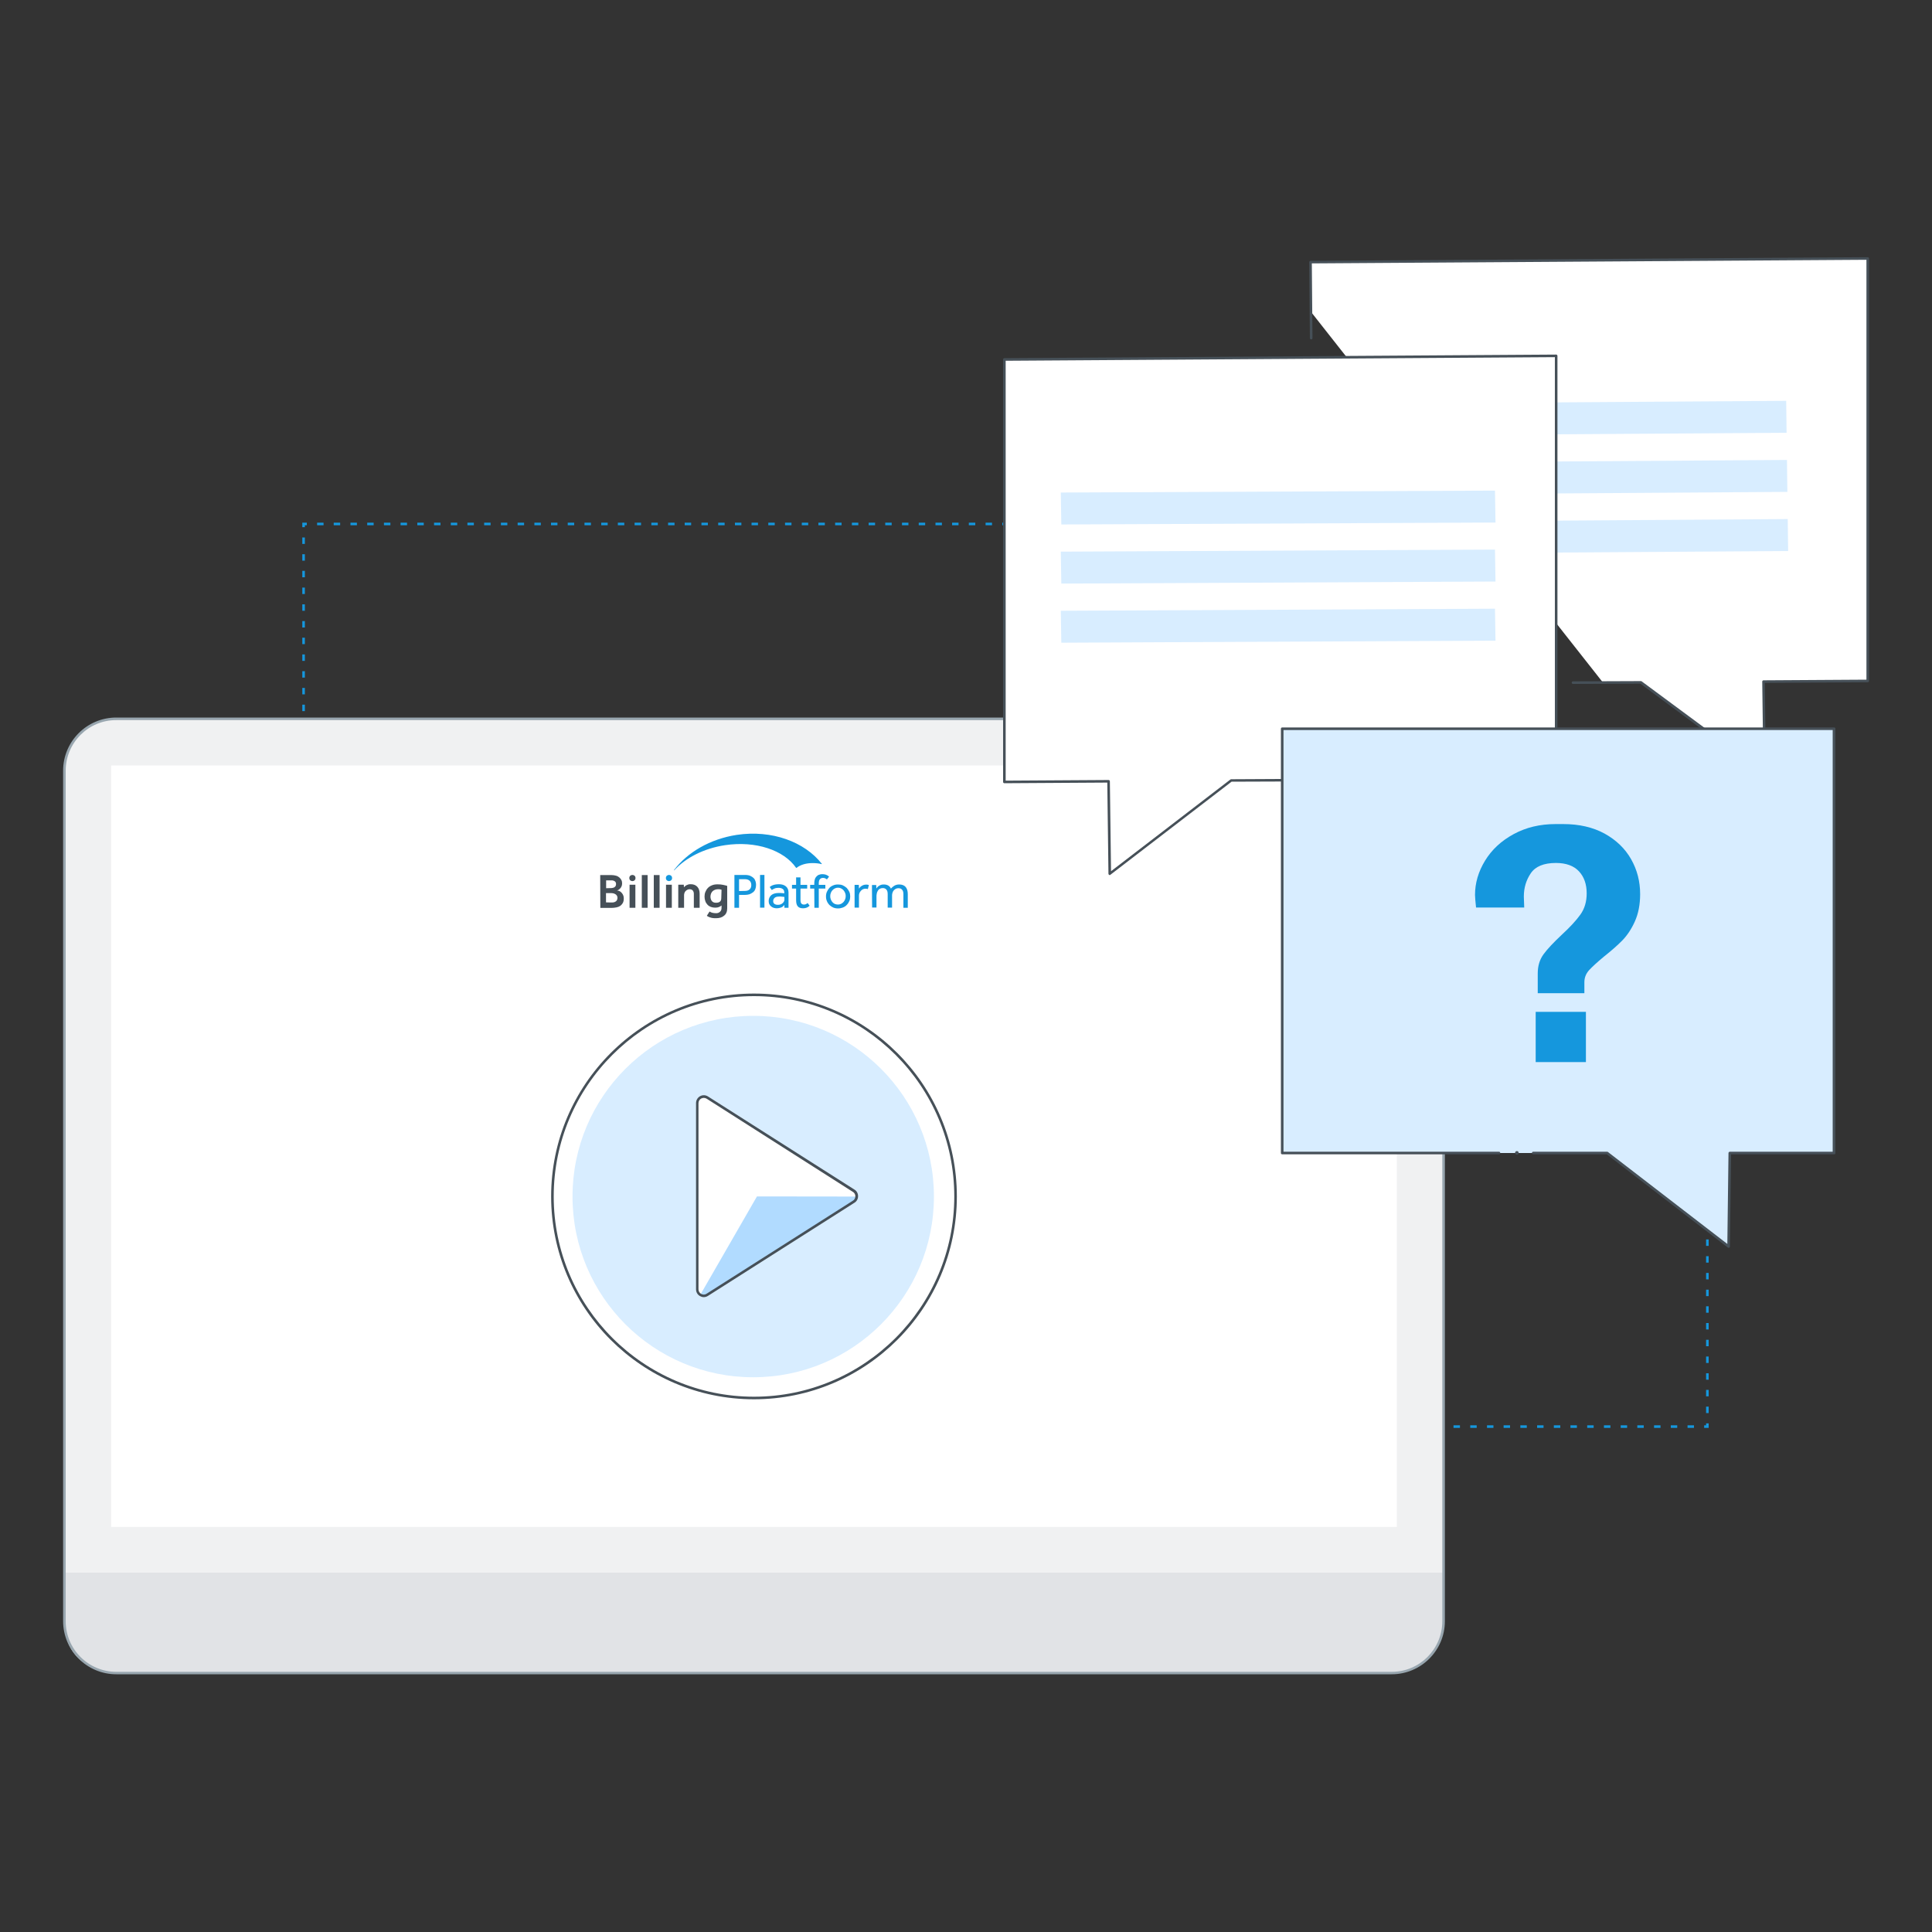
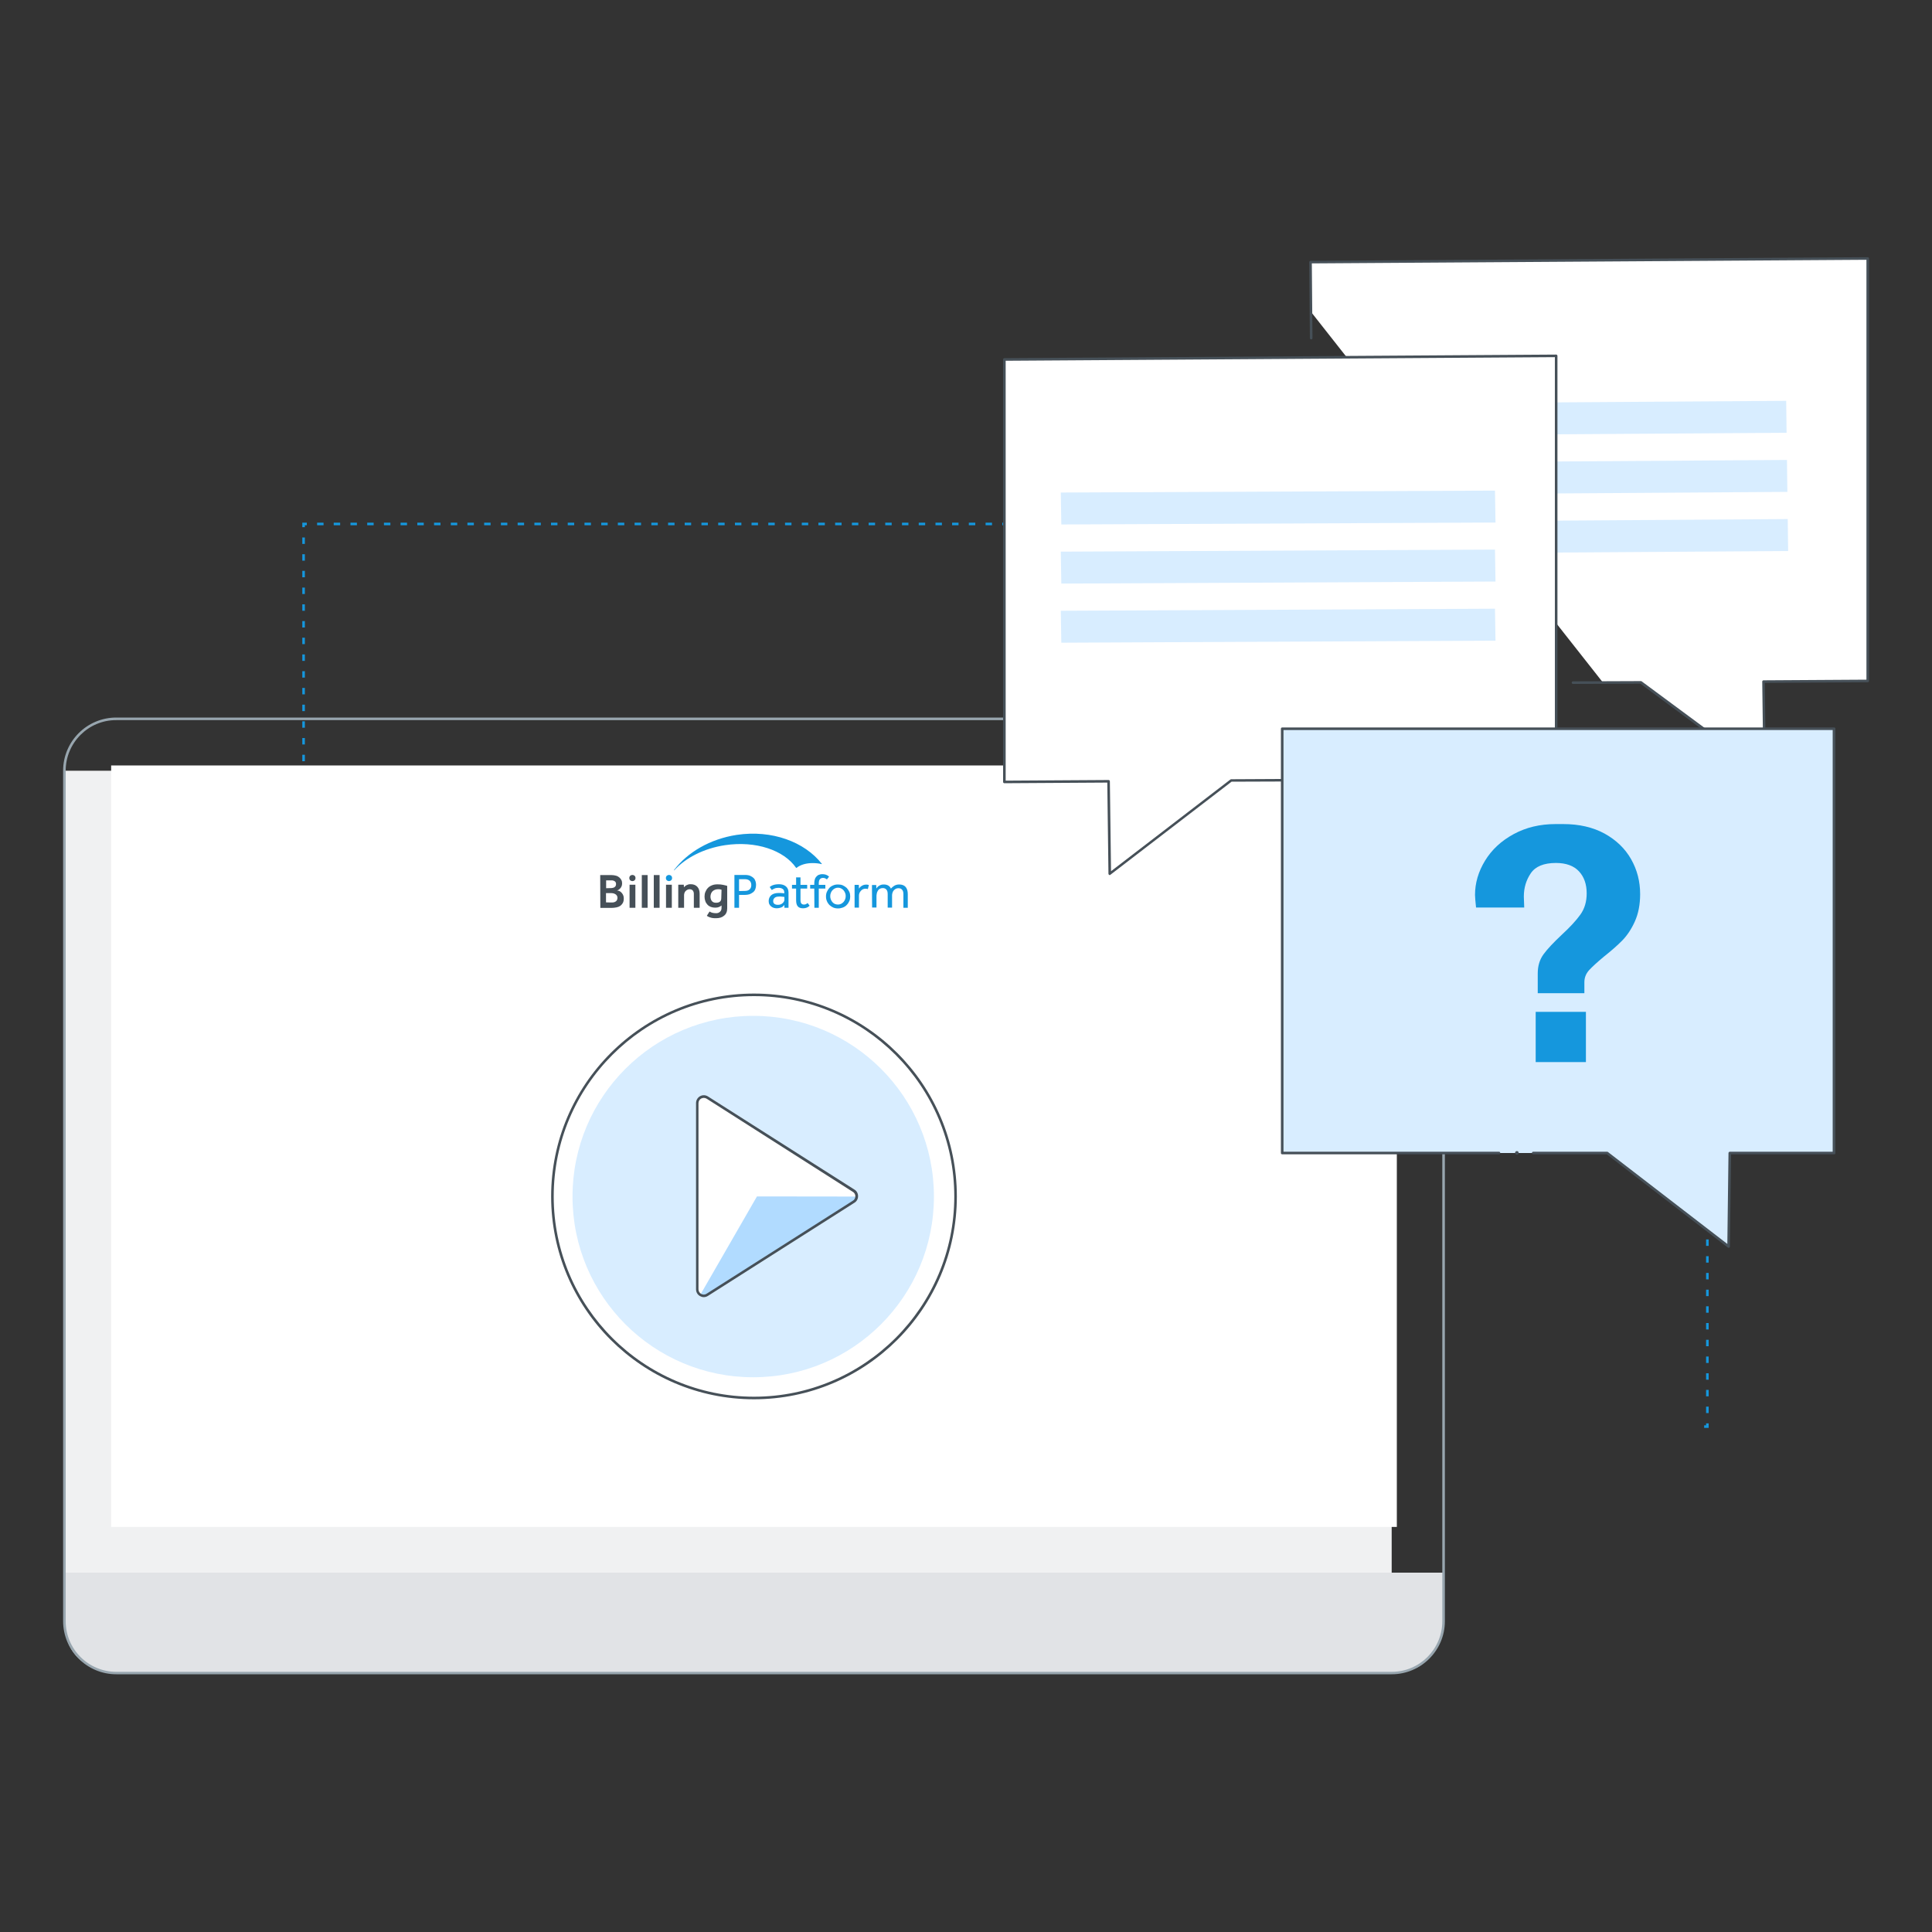
<svg xmlns="http://www.w3.org/2000/svg" version="1.1" id="Layer_1" x="0px" y="0px" viewBox="0 0 1500 1500" style="enable-background:new 0 0 1500 1500;" xml:space="preserve">
  <rect x="0" y="0" width="1500" height="1500" fill="#333333" stroke="none" />
  <style type="text/css">
	.st0{fill:#1597DD;}
	.st1{fill:#F0F1F2;}
	.st2{fill:#E1E3E6;}
	.st3{fill:#FFFFFF;}
	.st4{fill:#98A6AF;}
	.st5{fill:#D8EDFF;}
	.st6{fill:#B1DBFF;}
	.st7{fill:#465058;}
	.st8{fill:none;stroke:#465058;stroke-width:2;stroke-linecap:round;stroke-linejoin:round;stroke-miterlimit:10;}
</style>
  <g>
    <g>
      <g>
        <polygon class="st0" points="1326.6,1108.6 1323.1,1108.6 1323.1,1106.6 1324.6,1106.6 1324.6,1105.1 1326.6,1105.1    " />
      </g>
      <g>
-         <path class="st0" d="M1315.2,1108.6h-5v-2h5V1108.6z M1302.2,1108.6h-5v-2h5V1108.6z M1289.2,1108.6h-5v-2h5V1108.6z      M1276.2,1108.6h-5v-2h5V1108.6z M1263.3,1108.6h-5v-2h5V1108.6z M1250.3,1108.6h-5v-2h5V1108.6z M1237.3,1108.6h-5v-2h5V1108.6z      M1224.3,1108.6h-5v-2h5V1108.6z M1211.4,1108.6h-5v-2h5V1108.6z M1198.4,1108.6h-5v-2h5V1108.6z M1185.4,1108.6h-5v-2h5V1108.6z      M1172.4,1108.6h-5v-2h5V1108.6z M1159.5,1108.6h-5v-2h5V1108.6z M1146.5,1108.6h-5v-2h5V1108.6z M1133.5,1108.6h-5v-2h5V1108.6z      M1120.5,1108.6h-5v-2h5V1108.6z M1107.5,1108.6h-5v-2h5V1108.6z M1094.6,1108.6h-5v-2h5V1108.6z M1081.6,1108.6h-5v-2h5V1108.6z      M1068.6,1108.6h-5v-2h5V1108.6z M1055.6,1108.6h-5v-2h5V1108.6z M1042.7,1108.6h-5v-2h5V1108.6z M1029.7,1108.6h-5v-2h5V1108.6z      M1016.7,1108.6h-5v-2h5V1108.6z M1003.7,1108.6h-5v-2h5V1108.6z M990.8,1108.6h-5v-2h5V1108.6z M977.8,1108.6h-5v-2h5V1108.6z      M964.8,1108.6h-5v-2h5V1108.6z M951.8,1108.6h-5v-2h5V1108.6z M938.9,1108.6h-5v-2h5V1108.6z M925.9,1108.6h-5v-2h5V1108.6z      M912.9,1108.6h-5v-2h5V1108.6z M899.9,1108.6h-5v-2h5V1108.6z M887,1108.6h-5v-2h5V1108.6z M874,1108.6h-5v-2h5V1108.6z      M861,1108.6h-5v-2h5V1108.6z M848,1108.6h-5v-2h5V1108.6z M835.1,1108.6h-5v-2h5V1108.6z M822.1,1108.6h-5v-2h5V1108.6z      M809.1,1108.6h-5v-2h5V1108.6z M796.1,1108.6h-5v-2h5V1108.6z M783.2,1108.6h-5v-2h5V1108.6z M770.2,1108.6h-5v-2h5V1108.6z      M757.2,1108.6h-5v-2h5V1108.6z M744.2,1108.6h-5v-2h5V1108.6z M731.3,1108.6h-5v-2h5V1108.6z M718.3,1108.6h-5v-2h5V1108.6z      M705.3,1108.6h-5v-2h5V1108.6z M692.3,1108.6h-5v-2h5V1108.6z M679.4,1108.6h-5v-2h5V1108.6z M666.4,1108.6h-5v-2h5V1108.6z      M653.4,1108.6h-5v-2h5V1108.6z M640.4,1108.6h-5v-2h5V1108.6z M627.5,1108.6h-5v-2h5V1108.6z M614.5,1108.6h-5v-2h5V1108.6z      M601.5,1108.6h-5v-2h5V1108.6z M588.5,1108.6h-5v-2h5V1108.6z M575.6,1108.6h-5v-2h5V1108.6z M562.6,1108.6h-5v-2h5V1108.6z      M549.6,1108.6h-5v-2h5V1108.6z M536.6,1108.6h-5v-2h5V1108.6z M523.7,1108.6h-5v-2h5V1108.6z M510.7,1108.6h-5v-2h5V1108.6z      M497.7,1108.6h-5v-2h5V1108.6z M484.7,1108.6h-5v-2h5V1108.6z M471.8,1108.6h-5v-2h5V1108.6z M458.8,1108.6h-5v-2h5V1108.6z      M445.8,1108.6h-5v-2h5V1108.6z M432.8,1108.6h-5v-2h5V1108.6z M419.8,1108.6h-5v-2h5V1108.6z M406.9,1108.6h-5v-2h5V1108.6z      M393.9,1108.6h-5v-2h5V1108.6z M380.9,1108.6h-5v-2h5V1108.6z M367.9,1108.6h-5v-2h5V1108.6z M355,1108.6h-5v-2h5V1108.6z      M342,1108.6h-5v-2h5V1108.6z M329,1108.6h-5v-2h5V1108.6z M316,1108.6h-5v-2h5V1108.6z M303.1,1108.6h-5v-2h5V1108.6z      M290.1,1108.6h-5v-2h5V1108.6z M277.1,1108.6h-5v-2h5V1108.6z M264.1,1108.6h-5v-2h5V1108.6z M251.2,1108.6h-5v-2h5V1108.6z" />
-       </g>
+         </g>
      <g>
        <polygon class="st0" points="238.2,1108.6 234.7,1108.6 234.7,1105.1 236.7,1105.1 236.7,1106.6 238.2,1106.6    " />
      </g>
      <g>
        <path class="st0" d="M236.7,1097.1h-2v-5h2V1097.1z M236.7,1084.1h-2v-5h2V1084.1z M236.7,1071.2h-2v-5h2V1071.2z M236.7,1058.2     h-2v-5h2V1058.2z M236.7,1045.2h-2v-5h2V1045.2z M236.7,1032.2h-2v-5h2V1032.2z M236.7,1019.2h-2v-5h2V1019.2z M236.7,1006.3h-2     v-5h2V1006.3z M236.7,993.3h-2v-5h2V993.3z M236.7,980.3h-2v-5h2V980.3z M236.7,967.3h-2v-5h2V967.3z M236.7,954.4h-2v-5h2V954.4     z M236.7,941.4h-2v-5h2V941.4z M236.7,928.4h-2v-5h2V928.4z M236.7,915.4h-2v-5h2V915.4z M236.7,902.5h-2v-5h2V902.5z      M236.7,889.5h-2v-5h2V889.5z M236.7,876.5h-2v-5h2V876.5z M236.7,863.5h-2v-5h2V863.5z M236.7,850.5h-2v-5h2V850.5z      M236.7,837.6h-2v-5h2V837.6z M236.7,824.6h-2v-5h2V824.6z M236.7,811.6h-2v-5h2V811.6z M236.7,798.6h-2v-5h2V798.6z      M236.7,785.7h-2v-5h2V785.7z M236.7,772.7h-2v-5h2V772.7z M236.7,759.7h-2v-5h2V759.7z M236.7,746.7h-2v-5h2V746.7z      M236.7,733.7h-2v-5h2V733.7z M236.7,720.8h-2v-5h2V720.8z M236.7,707.8h-2v-5h2V707.8z M236.7,694.8h-2v-5h2V694.8z      M236.7,681.8h-2v-5h2V681.8z M236.7,668.9h-2v-5h2V668.9z M236.7,655.9h-2v-5h2V655.9z M236.7,642.9h-2v-5h2V642.9z      M236.7,629.9h-2v-5h2V629.9z M236.7,616.9h-2v-5h2V616.9z M236.7,604h-2v-5h2V604z M236.7,591h-2v-5h2V591z M236.7,578h-2v-5h2     V578z M236.7,565h-2v-5h2V565z M236.7,552.1h-2v-5h2V552.1z M236.7,539.1h-2v-5h2V539.1z M236.7,526.1h-2v-5h2V526.1z      M236.7,513.1h-2v-5h2V513.1z M236.7,500.1h-2v-5h2V500.1z M236.7,487.2h-2v-5h2V487.2z M236.7,474.2h-2v-5h2V474.2z      M236.7,461.2h-2v-5h2V461.2z M236.7,448.2h-2v-5h2V448.2z M236.7,435.3h-2v-5h2V435.3z M236.7,422.3h-2v-5h2V422.3z" />
      </g>
      <g>
        <polygon class="st0" points="236.7,409.3 234.7,409.3 234.7,405.8 238.2,405.8 238.2,407.8 236.7,407.8    " />
      </g>
      <g>
        <path class="st0" d="M1315.2,407.8h-5v-2h5V407.8z M1302.2,407.8h-5v-2h5V407.8z M1289.2,407.8h-5v-2h5V407.8z M1276.2,407.8h-5     v-2h5V407.8z M1263.3,407.8h-5v-2h5V407.8z M1250.3,407.8h-5v-2h5V407.8z M1237.3,407.8h-5v-2h5V407.8z M1224.3,407.8h-5v-2h5     V407.8z M1211.4,407.8h-5v-2h5V407.8z M1198.4,407.8h-5v-2h5V407.8z M1185.4,407.8h-5v-2h5V407.8z M1172.4,407.8h-5v-2h5V407.8z      M1159.5,407.8h-5v-2h5V407.8z M1146.5,407.8h-5v-2h5V407.8z M1133.5,407.8h-5v-2h5V407.8z M1120.5,407.8h-5v-2h5V407.8z      M1107.6,407.8h-5v-2h5V407.8z M1094.6,407.8h-5v-2h5V407.8z M1081.6,407.8h-5v-2h5V407.8z M1068.6,407.8h-5v-2h5V407.8z      M1055.6,407.8h-5v-2h5V407.8z M1042.7,407.8h-5v-2h5V407.8z M1029.7,407.8h-5v-2h5V407.8z M1016.7,407.8h-5v-2h5V407.8z      M1003.7,407.8h-5v-2h5V407.8z M990.8,407.8h-5v-2h5V407.8z M977.8,407.8h-5v-2h5V407.8z M964.8,407.8h-5v-2h5V407.8z      M951.8,407.8h-5v-2h5V407.8z M938.9,407.8h-5v-2h5V407.8z M925.9,407.8h-5v-2h5V407.8z M912.9,407.8h-5v-2h5V407.8z      M899.9,407.8h-5v-2h5V407.8z M887,407.8h-5v-2h5V407.8z M874,407.8h-5v-2h5V407.8z M861,407.8h-5v-2h5V407.8z M848,407.8h-5v-2     h5V407.8z M835.1,407.8h-5v-2h5V407.8z M822.1,407.8h-5v-2h5V407.8z M809.1,407.8h-5v-2h5V407.8z M796.1,407.8h-5v-2h5V407.8z      M783.2,407.8h-5v-2h5V407.8z M770.2,407.8h-5v-2h5V407.8z M757.2,407.8h-5v-2h5V407.8z M744.2,407.8h-5v-2h5V407.8z      M731.3,407.8h-5v-2h5V407.8z M718.3,407.8h-5v-2h5V407.8z M705.3,407.8h-5v-2h5V407.8z M692.3,407.8h-5v-2h5V407.8z      M679.4,407.8h-5v-2h5V407.8z M666.4,407.8h-5v-2h5V407.8z M653.4,407.8h-5v-2h5V407.8z M640.4,407.8h-5v-2h5V407.8z      M627.5,407.8h-5v-2h5V407.8z M614.5,407.8h-5v-2h5V407.8z M601.5,407.8h-5v-2h5V407.8z M588.5,407.8h-5v-2h5V407.8z      M575.6,407.8h-5v-2h5V407.8z M562.6,407.8h-5v-2h5V407.8z M549.6,407.8h-5v-2h5V407.8z M536.6,407.8h-5v-2h5V407.8z      M523.7,407.8h-5v-2h5V407.8z M510.7,407.8h-5v-2h5V407.8z M497.7,407.8h-5v-2h5V407.8z M484.7,407.8h-5v-2h5V407.8z      M471.8,407.8h-5v-2h5V407.8z M458.8,407.8h-5v-2h5V407.8z M445.8,407.8h-5v-2h5V407.8z M432.8,407.8h-5v-2h5V407.8z      M419.9,407.8h-5v-2h5V407.8z M406.9,407.8h-5v-2h5V407.8z M393.9,407.8h-5v-2h5V407.8z M380.9,407.8h-5v-2h5V407.8z      M367.9,407.8h-5v-2h5V407.8z M355,407.8h-5v-2h5V407.8z M342,407.8h-5v-2h5V407.8z M329,407.8h-5v-2h5V407.8z M316,407.8h-5v-2     h5V407.8z M303.1,407.8h-5v-2h5V407.8z M290.1,407.8h-5v-2h5V407.8z M277.1,407.8h-5v-2h5V407.8z M264.1,407.8h-5v-2h5V407.8z      M251.2,407.8h-5v-2h5V407.8z" />
      </g>
      <g>
-         <polygon class="st0" points="1326.6,409.3 1324.6,409.3 1324.6,407.8 1323.1,407.8 1323.1,405.8 1326.6,405.8    " />
-       </g>
+         </g>
      <g>
        <path class="st0" d="M1326.6,1097.1h-2v-5h2V1097.1z M1326.6,1084.1h-2v-5h2V1084.1z M1326.6,1071.2h-2v-5h2V1071.2z      M1326.6,1058.2h-2v-5h2V1058.2z M1326.6,1045.2h-2v-5h2V1045.2z M1326.6,1032.2h-2v-5h2V1032.2z M1326.6,1019.2h-2v-5h2V1019.2z      M1326.6,1006.3h-2v-5h2V1006.3z M1326.6,993.3h-2v-5h2V993.3z M1326.6,980.3h-2v-5h2V980.3z M1326.6,967.3h-2v-5h2V967.3z      M1326.6,954.4h-2v-5h2V954.4z M1326.6,941.4h-2v-5h2V941.4z M1326.6,928.4h-2v-5h2V928.4z M1326.6,915.4h-2v-5h2V915.4z      M1326.6,902.5h-2v-5h2V902.5z M1326.6,889.5h-2v-5h2V889.5z M1326.6,876.5h-2v-5h2V876.5z M1326.6,863.5h-2v-5h2V863.5z      M1326.6,850.5h-2v-5h2V850.5z M1326.6,837.6h-2v-5h2V837.6z M1326.6,824.6h-2v-5h2V824.6z M1326.6,811.6h-2v-5h2V811.6z      M1326.6,798.6h-2v-5h2V798.6z M1326.6,785.7h-2v-5h2V785.7z M1326.6,772.7h-2v-5h2V772.7z M1326.6,759.7h-2v-5h2V759.7z      M1326.6,746.7h-2v-5h2V746.7z M1326.6,733.7h-2v-5h2V733.7z M1326.6,720.8h-2v-5h2V720.8z M1326.6,707.8h-2v-5h2V707.8z      M1326.6,694.8h-2v-5h2V694.8z M1326.6,681.8h-2v-5h2V681.8z M1326.6,668.9h-2v-5h2V668.9z M1326.6,655.9h-2v-5h2V655.9z      M1326.6,642.9h-2v-5h2V642.9z M1326.6,629.9h-2v-5h2V629.9z M1326.6,616.9h-2v-5h2V616.9z M1326.6,604h-2v-5h2V604z M1326.6,591     h-2v-5h2V591z M1326.6,578h-2v-5h2V578z M1326.6,565h-2v-5h2V565z M1326.6,552.1h-2v-5h2V552.1z M1326.6,539.1h-2v-5h2V539.1z      M1326.6,526.1h-2v-5h2V526.1z M1326.6,513.1h-2v-5h2V513.1z M1326.6,500.1h-2v-5h2V500.1z M1326.6,487.2h-2v-5h2V487.2z      M1326.6,474.2h-2v-5h2V474.2z M1326.6,461.2h-2v-5h2V461.2z M1326.6,448.2h-2v-5h2V448.2z M1326.6,435.3h-2v-5h2V435.3z      M1326.6,422.3h-2v-5h2V422.3z" />
      </g>
    </g>
    <g>
      <g>
        <g>
          <g>
            <g>
              <g>
-                 <path class="st1" d="M1080.5,1298.9H90.3c-22.3,0-40.3-18-40.3-40.3V598.4c0-22.3,18-40.3,40.3-40.3h990.2         c22.3,0,40.3,18,40.3,40.3v660.3C1120.8,1280.9,1102.8,1298.9,1080.5,1298.9z" />
+                 <path class="st1" d="M1080.5,1298.9H90.3c-22.3,0-40.3-18-40.3-40.3V598.4h990.2         c22.3,0,40.3,18,40.3,40.3v660.3C1120.8,1280.9,1102.8,1298.9,1080.5,1298.9z" />
              </g>
              <g>
                <path class="st2" d="M50,1221h1070.8v37.7c0,0-1.8,40.3-40.3,40.3c-35.9,0-973.7,0-973.7,0s-56.8,7.8-56.8-40.3         S50,1221,50,1221z" />
              </g>
              <g>
                <rect x="86.3" y="594.3" class="st3" width="998.2" height="591.2" />
              </g>
            </g>
            <g>
              <g>
                <path class="st4" d="M1080.5,1299.9H90.3c-22.8,0-41.3-18.5-41.3-41.3V598.4c0-22.8,18.5-41.3,41.3-41.3h917.4         c0.6,0,1,0.4,1,1s-0.4,1-1,1H90.3C68.6,559,51,576.7,51,598.4v660.3c0,21.7,17.6,39.3,39.3,39.3h990.2         c21.7,0,39.3-17.6,39.3-39.3V598.4c0-21.7-17.6-39.3-39.3-39.3h-20.4c-0.6,0-1-0.4-1-1s0.4-1,1-1h20.4         c22.8,0,41.3,18.5,41.3,41.3v660.3C1121.8,1281.4,1103.3,1299.9,1080.5,1299.9z" />
              </g>
              <g>
                <path class="st4" d="M1042.7,559H1025c-0.6,0-1-0.4-1-1s0.4-1,1-1h17.7c0.6,0,1,0.4,1,1S1043.3,559,1042.7,559z" />
              </g>
            </g>
          </g>
        </g>
      </g>
      <g>
        <circle class="st5" cx="584.8" cy="929" r="140.3" />
      </g>
      <g>
        <g>
          <path class="st3" d="M549.1,1005.3L662.8,933c3.1-2,3.1-6.5,0-8.5l-113.7-72.3c-3.4-2.1-7.8,0.3-7.8,4.3V1001      C541.3,1005,545.7,1007.5,549.1,1005.3z" />
        </g>
        <g>
          <polygon class="st6" points="587.7,928.9 665.1,929 664.8,931.4 549.5,1005.3 543.7,1005.3     " />
        </g>
        <g>
          <path class="st7" d="M546.4,1007.1c-1,0-2-0.3-2.9-0.8c-2-1.1-3.1-3.1-3.1-5.3V856.4c0-2.2,1.2-4.2,3.1-5.3c2-1.1,4.3-1,6.2,0.2      l113.7,72.3c1.8,1.1,2.8,3,2.8,5.1c0,2.1-1,4-2.8,5.1l-113.7,72.3C548.6,1006.8,547.5,1007.1,546.4,1007.1z M546.4,852.4      c-0.7,0-1.3,0.2-2,0.5c-1.3,0.7-2.1,2.1-2.1,3.6V1001c0,1.5,0.8,2.8,2.1,3.6c1.3,0.7,2.9,0.7,4.1-0.1l113.7-72.3      c1.2-0.7,1.9-2,1.9-3.4c0-1.4-0.7-2.7-1.9-3.4L548.6,853C547.9,852.6,547.2,852.4,546.4,852.4z" />
        </g>
        <g>
          <path class="st7" d="M585.4,1086.4c-86.9,0-157.5-70.7-157.5-157.5s70.7-157.5,157.5-157.5c86.9,0,157.5,70.7,157.5,157.5      S672.3,1086.4,585.4,1086.4z M585.4,773.4c-85.8,0-155.5,69.8-155.5,155.5s69.8,155.5,155.5,155.5s155.5-69.8,155.5-155.5      S671.2,773.4,585.4,773.4z" />
        </g>
      </g>
    </g>
    <g>
      <g>
        <polyline class="st3" points="1017.9,242.2 1017.4,203.4 1450,200.6 1450,528.6 1369.1,529.1 1370,600.9 1273.9,529.7      1244.5,529.9    " />
      </g>
      <g>
        <g>
          <polygon class="st5" points="1146.1,337.6 1145.8,312.8 1386.8,311.2 1387.1,336     " />
        </g>
      </g>
      <g>
        <g>
          <polygon class="st5" points="1146.7,383.5 1146.4,358.7 1387.4,357.1 1387.7,381.9     " />
        </g>
      </g>
      <g>
        <g>
          <polygon class="st5" points="1147.3,429.4 1147,404.6 1388,403 1388.3,427.8     " />
        </g>
      </g>
      <g>
        <polyline class="st3" points="1039.9,605.4 1208.2,604.4 1208.2,276.4 779.7,279.2 779.7,607.2 860.7,606.7 861.6,678.4      955.9,606 1013.3,605.8    " />
        <path class="st7" d="M861.6,679.4c-0.1,0-0.3,0-0.4-0.1c-0.3-0.2-0.6-0.5-0.6-0.9l-0.9-70.8l-79.9,0.5c0,0,0,0,0,0     c-0.3,0-0.5-0.1-0.7-0.3c-0.2-0.2-0.3-0.4-0.3-0.7v-328c0-0.5,0.4-1,1-1l428.4-2.8c0,0,0,0,0,0c0.3,0,0.5,0.1,0.7,0.3     c0.2,0.2,0.3,0.4,0.3,0.7v328c0,0.5-0.4,1-1,1l-168.3,1c0,0,0,0,0,0c-0.5,0-1-0.4-1-1c0-0.6,0.4-1,1-1l167.3-1v-326l-426.4,2.8     v326l79.9-0.5c0,0,0,0,0,0c0.5,0,1,0.4,1,1l0.9,69.8l92.7-71.2c0.2-0.1,0.4-0.2,0.6-0.2l57.4-0.3c0,0,0,0,0,0c0.6,0,1,0.4,1,1     c0,0.6-0.4,1-1,1l-57.1,0.2l-94,72.2C862,679.3,861.8,679.4,861.6,679.4z" />
      </g>
      <g>
        <path class="st7" d="M1026.9,606.6c-0.3,0-0.5-0.1-0.7-0.3c-0.2-0.2-0.3-0.4-0.3-0.7c0-0.1,0-0.3,0.1-0.4c0-0.1,0.1-0.2,0.2-0.3     c0,0,0.1-0.1,0.1-0.1c0.1,0,0.1-0.1,0.2-0.1c0.1,0,0.1,0,0.2-0.1c0.1,0,0.3,0,0.4,0c0.1,0,0.1,0,0.2,0.1c0.1,0,0.1,0.1,0.2,0.1     c0,0,0.1,0.1,0.2,0.1c0.1,0.1,0.2,0.2,0.2,0.3c0,0.1,0.1,0.3,0.1,0.4c0,0.3-0.1,0.5-0.3,0.7     C1027.4,606.4,1027.1,606.6,1026.9,606.6z" />
      </g>
      <g>
        <path class="st7" d="M1370,601.9c-0.2,0-0.4-0.1-0.6-0.2l-95.8-70.9l-52.3,0.2c0,0,0,0,0,0c-0.6,0-1-0.4-1-1c0-0.6,0.4-1,1-1     l52.7-0.2c0,0,0,0,0,0c0.2,0,0.4,0.1,0.6,0.2l94.5,69.9l-0.9-69.7c0-0.3,0.1-0.5,0.3-0.7s0.4-0.3,0.7-0.3l79.9-0.5v-326     l-430.6,2.8l0.5,58c0,0.6-0.4,1-1,1c0,0,0,0,0,0c-0.5,0-1-0.4-1-1l-0.5-59c0-0.3,0.1-0.5,0.3-0.7c0.2-0.2,0.4-0.3,0.7-0.3     l432.6-2.8c0,0,0,0,0,0c0.3,0,0.5,0.1,0.7,0.3c0.2,0.2,0.3,0.4,0.3,0.7v328c0,0.5-0.4,1-1,1l-79.9,0.5l0.9,70.8     c0,0.4-0.2,0.7-0.5,0.9C1370.3,601.8,1370.1,601.9,1370,601.9z" />
      </g>
      <g>
        <g>
          <g>
            <polygon class="st5" points="824,407.2 823.6,382.4 1160.7,380.9 1161.1,405.7      " />
          </g>
        </g>
        <g>
          <g>
            <polygon class="st5" points="824,453.1 823.6,428.3 1160.7,426.7 1161.1,451.5      " />
          </g>
        </g>
        <g>
          <g>
            <polygon class="st5" points="824,499 823.6,474.2 1160.7,472.6 1161.1,497.4      " />
          </g>
        </g>
      </g>
    </g>
    <g>
      <g>
        <g>
          <polyline class="st5" points="1163.8,895.2 995.5,895.2 995.5,565.8 1424,565.8 1424,895.2 1343,895.2 1342.1,967.8       1247.8,895.2 1190.4,895.2     " />
          <path class="st7" d="M1342.1,968.8c-0.2,0-0.4-0.1-0.6-0.2l-94-72.4h-57.1c-0.6,0-1-0.4-1-1s0.4-1,1-1h57.4      c0.2,0,0.4,0.1,0.6,0.2l92.7,71.4l0.9-70.6c0-0.5,0.5-1,1-1h79.9V566.8H996.5v327.4h167.3c0.6,0,1,0.4,1,1s-0.4,1-1,1H995.5      c-0.6,0-1-0.4-1-1V565.8c0-0.6,0.4-1,1-1H1424c0.6,0,1,0.4,1,1v329.4c0,0.6-0.4,1-1,1H1344l-0.9,71.6c0,0.4-0.2,0.7-0.6,0.9      C1342.4,968.8,1342.3,968.8,1342.1,968.8z" />
        </g>
        <g>
          <circle class="st7" cx="1177.7" cy="895.1" r="1.4" />
        </g>
      </g>
      <g>
        <g>
          <path class="st0" d="M1193.9,771.2v-15.4c0-5.9,1.5-10.8,4.5-14.9c3-4.1,7.7-9.1,14.1-15.1c6.4-5.9,11.2-11.1,14.5-15.7      c3.3-4.6,4.9-10.1,4.9-16.5c0-7.1-2-12.8-6-17.1c-4-4.3-10-6.5-17.9-6.5c-9.4,0-15.9,2.7-19.5,8c-3.6,5.3-5.4,11.3-5.4,18.1      l0.3,8.5h-37.4c-0.5-4.8-0.8-8-0.8-9.8c0-9.2,2.6-18.1,7.8-26.6s12.6-15.4,22.2-20.6c9.6-5.2,20.4-7.8,32.6-7.8h5.9      c12.4,0,23.1,2.5,32.1,7.4c9,5,15.9,11.6,20.6,19.9s7,17.3,7,27.1c0,8.1-1.4,15.2-4.1,21.2c-2.7,6-6,10.9-9.7,14.7      c-3.7,3.8-8.5,8-14.3,12.6c-5.3,4.4-9.2,8-11.6,10.6c-2.4,2.7-3.6,5.8-3.6,9.3v8.5H1193.9z M1192.3,785.6h39v39h-39V785.6z" />
        </g>
      </g>
    </g>
    <g>
      <g>
        <g>
          <path class="st0" d="M637.9,670.9c0.1,0,0.3-0.1,0.2-0.2c-13.4-17.1-38.8-26.6-66.1-22.5c-20.8,3.2-38.2,13.5-48.7,27.3      c-0.1,0.2,0.1,0.3,0.2,0.2c8.7-9.6,22.8-17,39.4-19.5c23.9-3.6,45.8,3.9,55.2,17.6c0.1,0,0.2,0,0.3,0c3.3-2.5,7.5-3.7,12.6-3.7      C633.7,670.1,636,670.4,637.9,670.9z" />
        </g>
      </g>
      <g>
        <g>
          <g>
            <path class="st0" d="M570.2,679.3l8,0c1.7,0,3.2,0.2,4.3,0.7c1.1,0.5,2,1.1,2.7,1.8c0.7,0.7,1.1,1.6,1.4,2.5       c0.3,0.9,0.4,1.8,0.4,2.7c0,1.3-0.2,2.4-0.6,3.4c-0.4,1-1,1.8-1.8,2.4c-0.8,0.6-1.7,1.1-2.7,1.5c-1.1,0.3-2.2,0.5-3.5,0.5       l-4.6,0l0,10l-3.6,0L570.2,679.3z M578.4,691.7c1.6,0,2.8-0.4,3.6-1.2c0.9-0.8,1.3-1.9,1.3-3.3c0-1.4-0.4-2.6-1.3-3.4       c-0.9-0.8-2.1-1.2-3.6-1.2l-4.6,0l0,9.2L578.4,691.7z" />
          </g>
          <g>
-             <path class="st0" d="M590.1,679.3l3.4,0l0,25.4l-3.4,0L590.1,679.3z" />
-           </g>
+             </g>
          <g>
            <path class="st0" d="M609,702.6c-0.7,0.9-1.5,1.6-2.6,2c-1.1,0.4-2.2,0.6-3.3,0.6c-0.7,0-1.5-0.1-2.2-0.3c-0.7-0.2-1.4-0.5-2-1       c-0.6-0.4-1.1-1-1.5-1.7c-0.4-0.7-0.6-1.6-0.6-2.6c0-1.9,0.7-3.4,2-4.6c1.3-1.1,3.3-1.7,5.8-1.7c0.4,0,0.8,0,1.3,0       c0.5,0,0.9,0.1,1.3,0.1c0.4,0,0.8,0.1,1.1,0.1c0.3,0,0.5,0.1,0.6,0.1l0-0.6c0-1.3-0.4-2.3-1.2-2.8c-0.8-0.6-1.9-0.9-3.3-0.9       c-1.3,0-2.4,0.2-3.2,0.6c-0.8,0.4-1.4,0.7-2,1.1l-1.6-2.3c0.3-0.3,0.7-0.5,1.1-0.8c0.4-0.3,0.9-0.5,1.5-0.7       c0.6-0.2,1.2-0.4,2-0.5c0.7-0.1,1.6-0.2,2.6-0.2c2.3,0,4.1,0.6,5.4,1.7c1.3,1.1,2,2.7,2,4.7l0,8.4c0,0.7,0,1.3,0,1.9       c0,0.6,0,1.2,0,1.6l-3.2,0L609,702.6z M609,696.4c-0.1,0-0.3-0.1-0.6-0.1c-0.3,0-0.6-0.1-1-0.1c-0.4,0-0.8-0.1-1.2-0.1       c-0.4,0-0.9,0-1.3,0c-1,0-1.7,0.1-2.3,0.3c-0.6,0.2-1.1,0.5-1.4,0.9c-0.3,0.3-0.6,0.7-0.7,1.1c-0.1,0.4-0.2,0.8-0.2,1.2       c0,1,0.3,1.7,1,2.2c0.7,0.5,1.6,0.7,2.7,0.7c0.7,0,1.3-0.1,1.9-0.3c0.6-0.2,1.1-0.5,1.6-0.9c0.5-0.4,0.8-0.8,1.1-1.3       c0.3-0.5,0.4-1,0.4-1.6L609,696.4z" />
          </g>
          <g>
            <path class="st0" d="M618.1,689.9l-3.2,0l0-2.9l3.2,0l0-5.8l3.4,0l0,5.8l5.2,0l0,2.9l-5.2,0l0,8.7c0,1.4,0.2,2.4,0.7,2.9       c0.4,0.5,1.1,0.8,1.9,0.8c0.7,0,1.2-0.1,1.6-0.3c0.4-0.2,0.9-0.5,1.3-0.9l1.6,2.1c-0.7,0.7-1.5,1.2-2.3,1.5       c-0.8,0.3-1.7,0.5-2.8,0.5c-1.9,0-3.3-0.5-4.1-1.5c-0.9-1-1.3-2.6-1.3-4.8L618.1,689.9z" />
          </g>
          <g>
            <path class="st0" d="M632.2,689.9l-3.2,0l0-2.9l3.2,0l0-1.4c0-1.2,0.2-2.2,0.5-3.1c0.3-0.9,0.8-1.6,1.4-2.2       c0.6-0.6,1.2-1,2-1.2c0.7-0.3,1.5-0.4,2.3-0.4c0.9,0,1.9,0.1,2.8,0.4c0.9,0.3,1.7,0.8,2.5,1.5l-1.7,2.2c-0.9-0.8-1.9-1.2-3-1.2       c-1,0-1.8,0.3-2.4,1c-0.6,0.6-0.9,1.7-0.9,3.3l0,1.1l5.1,0l0,2.9l-5.1,0l0,14.9l-3.4,0L632.2,689.9z" />
          </g>
          <g>
            <path class="st0" d="M650.7,705.3c-1.4,0-2.6-0.2-3.8-0.7c-1.1-0.5-2.1-1.2-3-2c-0.8-0.9-1.5-1.9-1.9-3       c-0.5-1.1-0.7-2.3-0.7-3.6c0-1.3,0.2-2.5,0.7-3.6c0.5-1.1,1.1-2.1,1.9-3c0.8-0.9,1.8-1.5,3-2c1.1-0.5,2.4-0.7,3.8-0.7       c1.3,0,2.6,0.2,3.7,0.7c1.1,0.5,2.1,1.2,3,2c0.8,0.9,1.5,1.9,2,3c0.5,1.1,0.7,2.3,0.7,3.6c0,1.3-0.2,2.5-0.7,3.6       c-0.5,1.1-1.1,2.1-2,3c-0.8,0.9-1.8,1.5-3,2C653.2,705,652,705.3,650.7,705.3z M650.6,702.3c0.9,0,1.7-0.2,2.5-0.6       c0.7-0.4,1.4-0.9,1.9-1.5c0.5-0.6,0.9-1.3,1.2-2.1c0.3-0.8,0.4-1.6,0.4-2.4c0-0.8-0.1-1.6-0.4-2.3c-0.3-0.8-0.7-1.5-1.2-2.1       c-0.5-0.6-1.1-1.1-1.9-1.5c-0.7-0.4-1.5-0.6-2.5-0.6c-0.9,0-1.7,0.2-2.5,0.6c-0.7,0.4-1.4,0.9-1.9,1.5       c-0.5,0.6-0.9,1.3-1.2,2.1c-0.3,0.8-0.4,1.6-0.4,2.4c0,0.8,0.1,1.6,0.4,2.4c0.3,0.8,0.7,1.4,1.2,2.1c0.5,0.6,1.1,1.1,1.9,1.5       C648.9,702.1,649.7,702.3,650.6,702.3z" />
          </g>
          <g>
            <path class="st0" d="M663.5,690.6c0-0.7,0-1.4,0-1.9c0-0.5,0-1.1,0-1.7l3.3,0l0.1,2.9c0.2-0.3,0.5-0.6,0.8-1       c0.3-0.4,0.7-0.7,1.2-1c0.5-0.3,1-0.6,1.6-0.8c0.6-0.2,1.3-0.3,2.2-0.3c0.4,0,0.7,0,1,0.1c0.3,0.1,0.6,0.1,0.9,0.2l-0.8,3.2       c-0.5-0.2-1-0.3-1.8-0.3c-0.7,0-1.4,0.1-2,0.4c-0.6,0.3-1.2,0.7-1.6,1.2c-0.5,0.5-0.8,1.1-1.1,1.7s-0.4,1.4-0.4,2.1l0,9.3       l-3.4,0L663.5,690.6z" />
          </g>
          <g>
            <path class="st0" d="M677,690.9c0-0.8,0-1.5,0-2s0-1.2,0-1.8l3.3,0l0.1,2.7c0.2-0.3,0.5-0.6,0.8-1c0.3-0.4,0.7-0.7,1.2-1       c0.5-0.3,1-0.6,1.6-0.8c0.6-0.2,1.3-0.3,2.2-0.3c1.4,0,2.5,0.3,3.4,0.8c0.9,0.5,1.6,1.3,2.1,2.4c0.7-0.8,1.6-1.6,2.6-2.2       c1-0.6,2.3-1,3.8-1c2.3,0,4,0.7,5.1,2c1.1,1.4,1.6,3.2,1.6,5.5l0,10.6l-3.4,0l0-10.4c0-1.7-0.3-2.9-1-3.6       c-0.6-0.8-1.6-1.2-2.8-1.2c-0.7,0-1.4,0.1-2,0.4c-0.6,0.3-1.1,0.7-1.6,1.2c-0.4,0.5-0.8,1-1,1.7c-0.2,0.6-0.4,1.3-0.4,2l0,9.8       l-3.4,0l0-10.4c0-1.7-0.3-2.9-1-3.6c-0.6-0.8-1.6-1.2-2.8-1.2c-0.9,0-1.7,0.2-2.4,0.6c-0.6,0.4-1.2,0.9-1.5,1.6       c-0.4,0.6-0.7,1.4-0.8,2.2c-0.2,0.8-0.2,1.7-0.2,2.5l0,8.2l-3.4,0L677,690.9z" />
          </g>
        </g>
        <g>
          <g>
            <path class="st7" d="M466,679.4l8.7,0c1.3,0,2.5,0.2,3.6,0.5s1.9,0.8,2.6,1.4c0.7,0.6,1.2,1.3,1.6,2.1c0.4,0.8,0.5,1.7,0.5,2.6       c0,0.9-0.2,1.7-0.5,2.3c-0.3,0.7-0.7,1.2-1.2,1.7c-0.4,0.4-0.9,0.8-1.3,1c-0.4,0.2-0.8,0.3-1,0.3c0.5,0.1,1,0.2,1.6,0.4       c0.6,0.2,1.2,0.6,1.7,1.1c0.5,0.5,1,1.1,1.4,1.9c0.4,0.8,0.6,1.7,0.6,2.8c0,1.4-0.2,2.5-0.7,3.5c-0.5,0.9-1.2,1.7-2,2.3       c-0.9,0.6-1.9,1-3,1.2c-1.2,0.2-2.4,0.4-3.8,0.4l-8.7,0L466,679.4z M474.5,689.5c0.5,0,1-0.1,1.4-0.2c0.5-0.1,0.9-0.3,1.2-0.5       c0.4-0.3,0.7-0.6,0.9-1c0.2-0.4,0.3-0.9,0.3-1.4c0-0.6-0.1-1.1-0.3-1.4c-0.2-0.4-0.5-0.7-0.9-0.9c-0.4-0.2-0.8-0.4-1.2-0.5       c-0.5-0.1-0.9-0.1-1.4-0.1l-3.9,0l0,6.1L474.5,689.5z M474.7,700.7c0.5,0,1,0,1.5-0.1c0.5-0.1,1.1-0.2,1.5-0.5       c0.5-0.2,0.9-0.6,1.2-1.1c0.3-0.5,0.5-1.1,0.5-1.9c0-0.8-0.2-1.4-0.5-1.8c-0.3-0.5-0.7-0.8-1.2-1.1c-0.5-0.3-1-0.5-1.5-0.6       c-0.6-0.1-1.1-0.2-1.6-0.2l-4.1,0l0,7.2L474.7,700.7z" />
          </g>
          <g>
            <path class="st7" d="M488.8,686.9l4.5,0l0,17.9l-4.5,0L488.8,686.9z" />
          </g>
          <g>
            <path class="st7" d="M498.3,679.4l4.5,0l0,25.4l-4.5,0L498.3,679.4z" />
          </g>
          <g>
            <path class="st7" d="M507.6,679.4l4.5,0l0,25.4l-4.5,0L507.6,679.4z" />
          </g>
          <g>
            <path class="st7" d="M517.1,686.9l4.5,0l0,17.9l-4.5,0L517.1,686.9z" />
          </g>
          <g>
            <path class="st7" d="M526.6,686.9l4.3,0l0.1,2c0.2-0.3,0.5-0.5,0.8-0.8c0.3-0.3,0.7-0.5,1.1-0.8c0.4-0.2,0.9-0.4,1.5-0.6       c0.6-0.2,1.2-0.2,1.9-0.2c2.2,0,3.9,0.7,5.1,2c1.2,1.3,1.8,3.1,1.8,5.4l0,10.9l-4.5,0l0-10.8c0-1.1-0.3-2-0.9-2.7       c-0.6-0.6-1.4-0.9-2.4-0.9c-0.6,0-1.2,0.1-1.7,0.4c-0.5,0.2-1,0.6-1.4,1c-0.4,0.4-0.7,0.9-0.9,1.5c-0.2,0.6-0.3,1.2-0.3,1.8       l0,9.7l-4.5,0L526.6,686.9z" />
          </g>
          <g>
            <path class="st7" d="M550.9,707.7c0.7,0.5,1.5,0.8,2.3,1c0.8,0.2,1.8,0.3,2.9,0.3c1.2,0,2.1-0.4,2.9-1.1c0.8-0.7,1.2-1.7,1.2-3       l0-1.9c-0.6,0.5-1.3,0.9-2,1.2c-0.7,0.3-1.7,0.5-2.9,0.5c-1.3,0-2.4-0.2-3.5-0.6c-1-0.4-1.9-1-2.6-1.8       c-0.7-0.8-1.3-1.7-1.6-2.7c-0.4-1.1-0.6-2.2-0.6-3.5c0-1.3,0.2-2.6,0.7-3.7c0.5-1.2,1.1-2.2,2-3.1c0.9-0.9,1.9-1.5,3.2-2       c1.2-0.5,2.6-0.7,4.2-0.7c1.6,0,3,0.1,4.3,0.4c1.3,0.3,2.4,0.5,3.2,0.8l0,17.4c0,1.2-0.2,2.4-0.6,3.3c-0.4,1-1,1.8-1.8,2.4       c-0.8,0.7-1.7,1.2-2.7,1.5c-1,0.3-2.2,0.5-3.4,0.5c-0.9,0-1.8,0-2.5-0.1c-0.7-0.1-1.4-0.2-1.9-0.4s-1.1-0.3-1.6-0.6       c-0.5-0.2-0.9-0.5-1.3-0.8L550.9,707.7z M560.2,690.8c-0.4-0.1-0.7-0.2-1.1-0.3c-0.4-0.1-1-0.1-1.8-0.1c-0.9,0-1.7,0.2-2.4,0.5       c-0.7,0.3-1.3,0.7-1.8,1.2c-0.5,0.5-0.8,1.1-1.1,1.8c-0.2,0.7-0.4,1.4-0.4,2.1c0,1.4,0.3,2.5,1,3.5c0.7,0.9,1.8,1.4,3.3,1.4       c1.4,0,2.4-0.3,3.1-0.9c0.7-0.6,1-1.5,1-2.8L560.2,690.8z" />
          </g>
          <g>
            <circle class="st7" cx="491" cy="681.7" r="2.4" />
          </g>
          <g>
            <circle class="st0" cx="519.4" cy="681.7" r="2.4" />
          </g>
        </g>
      </g>
    </g>
  </g>
</svg>